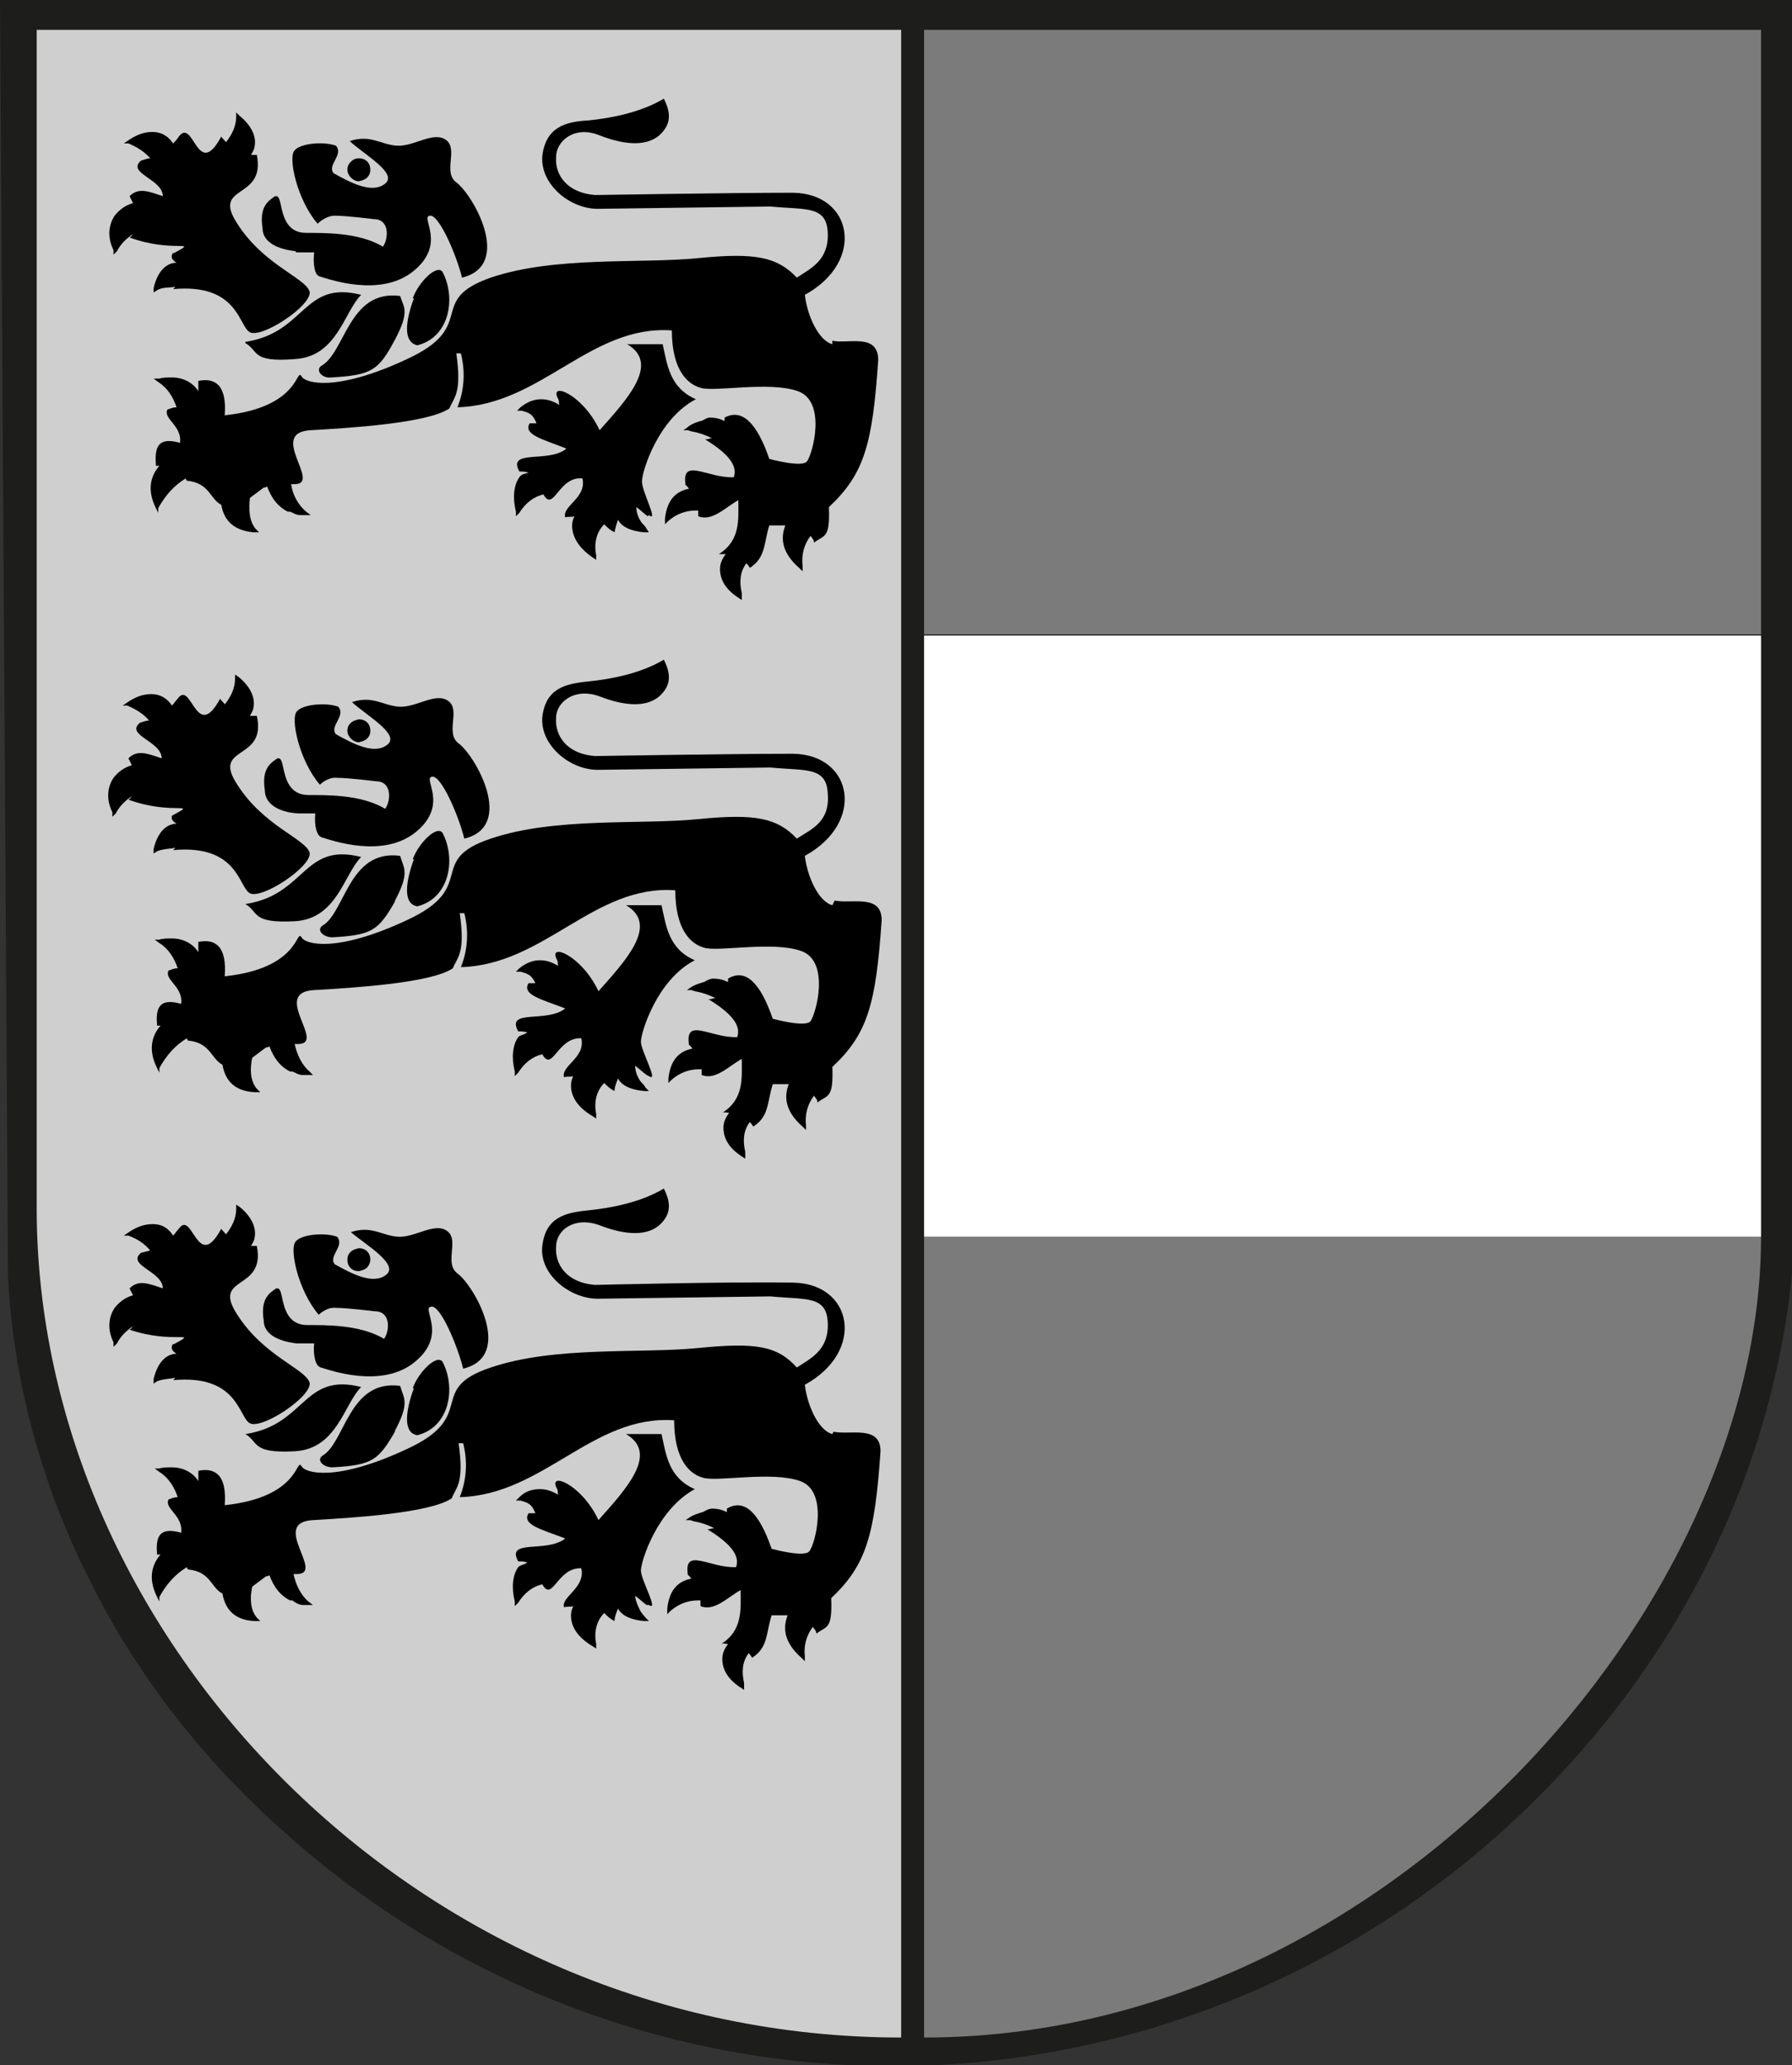
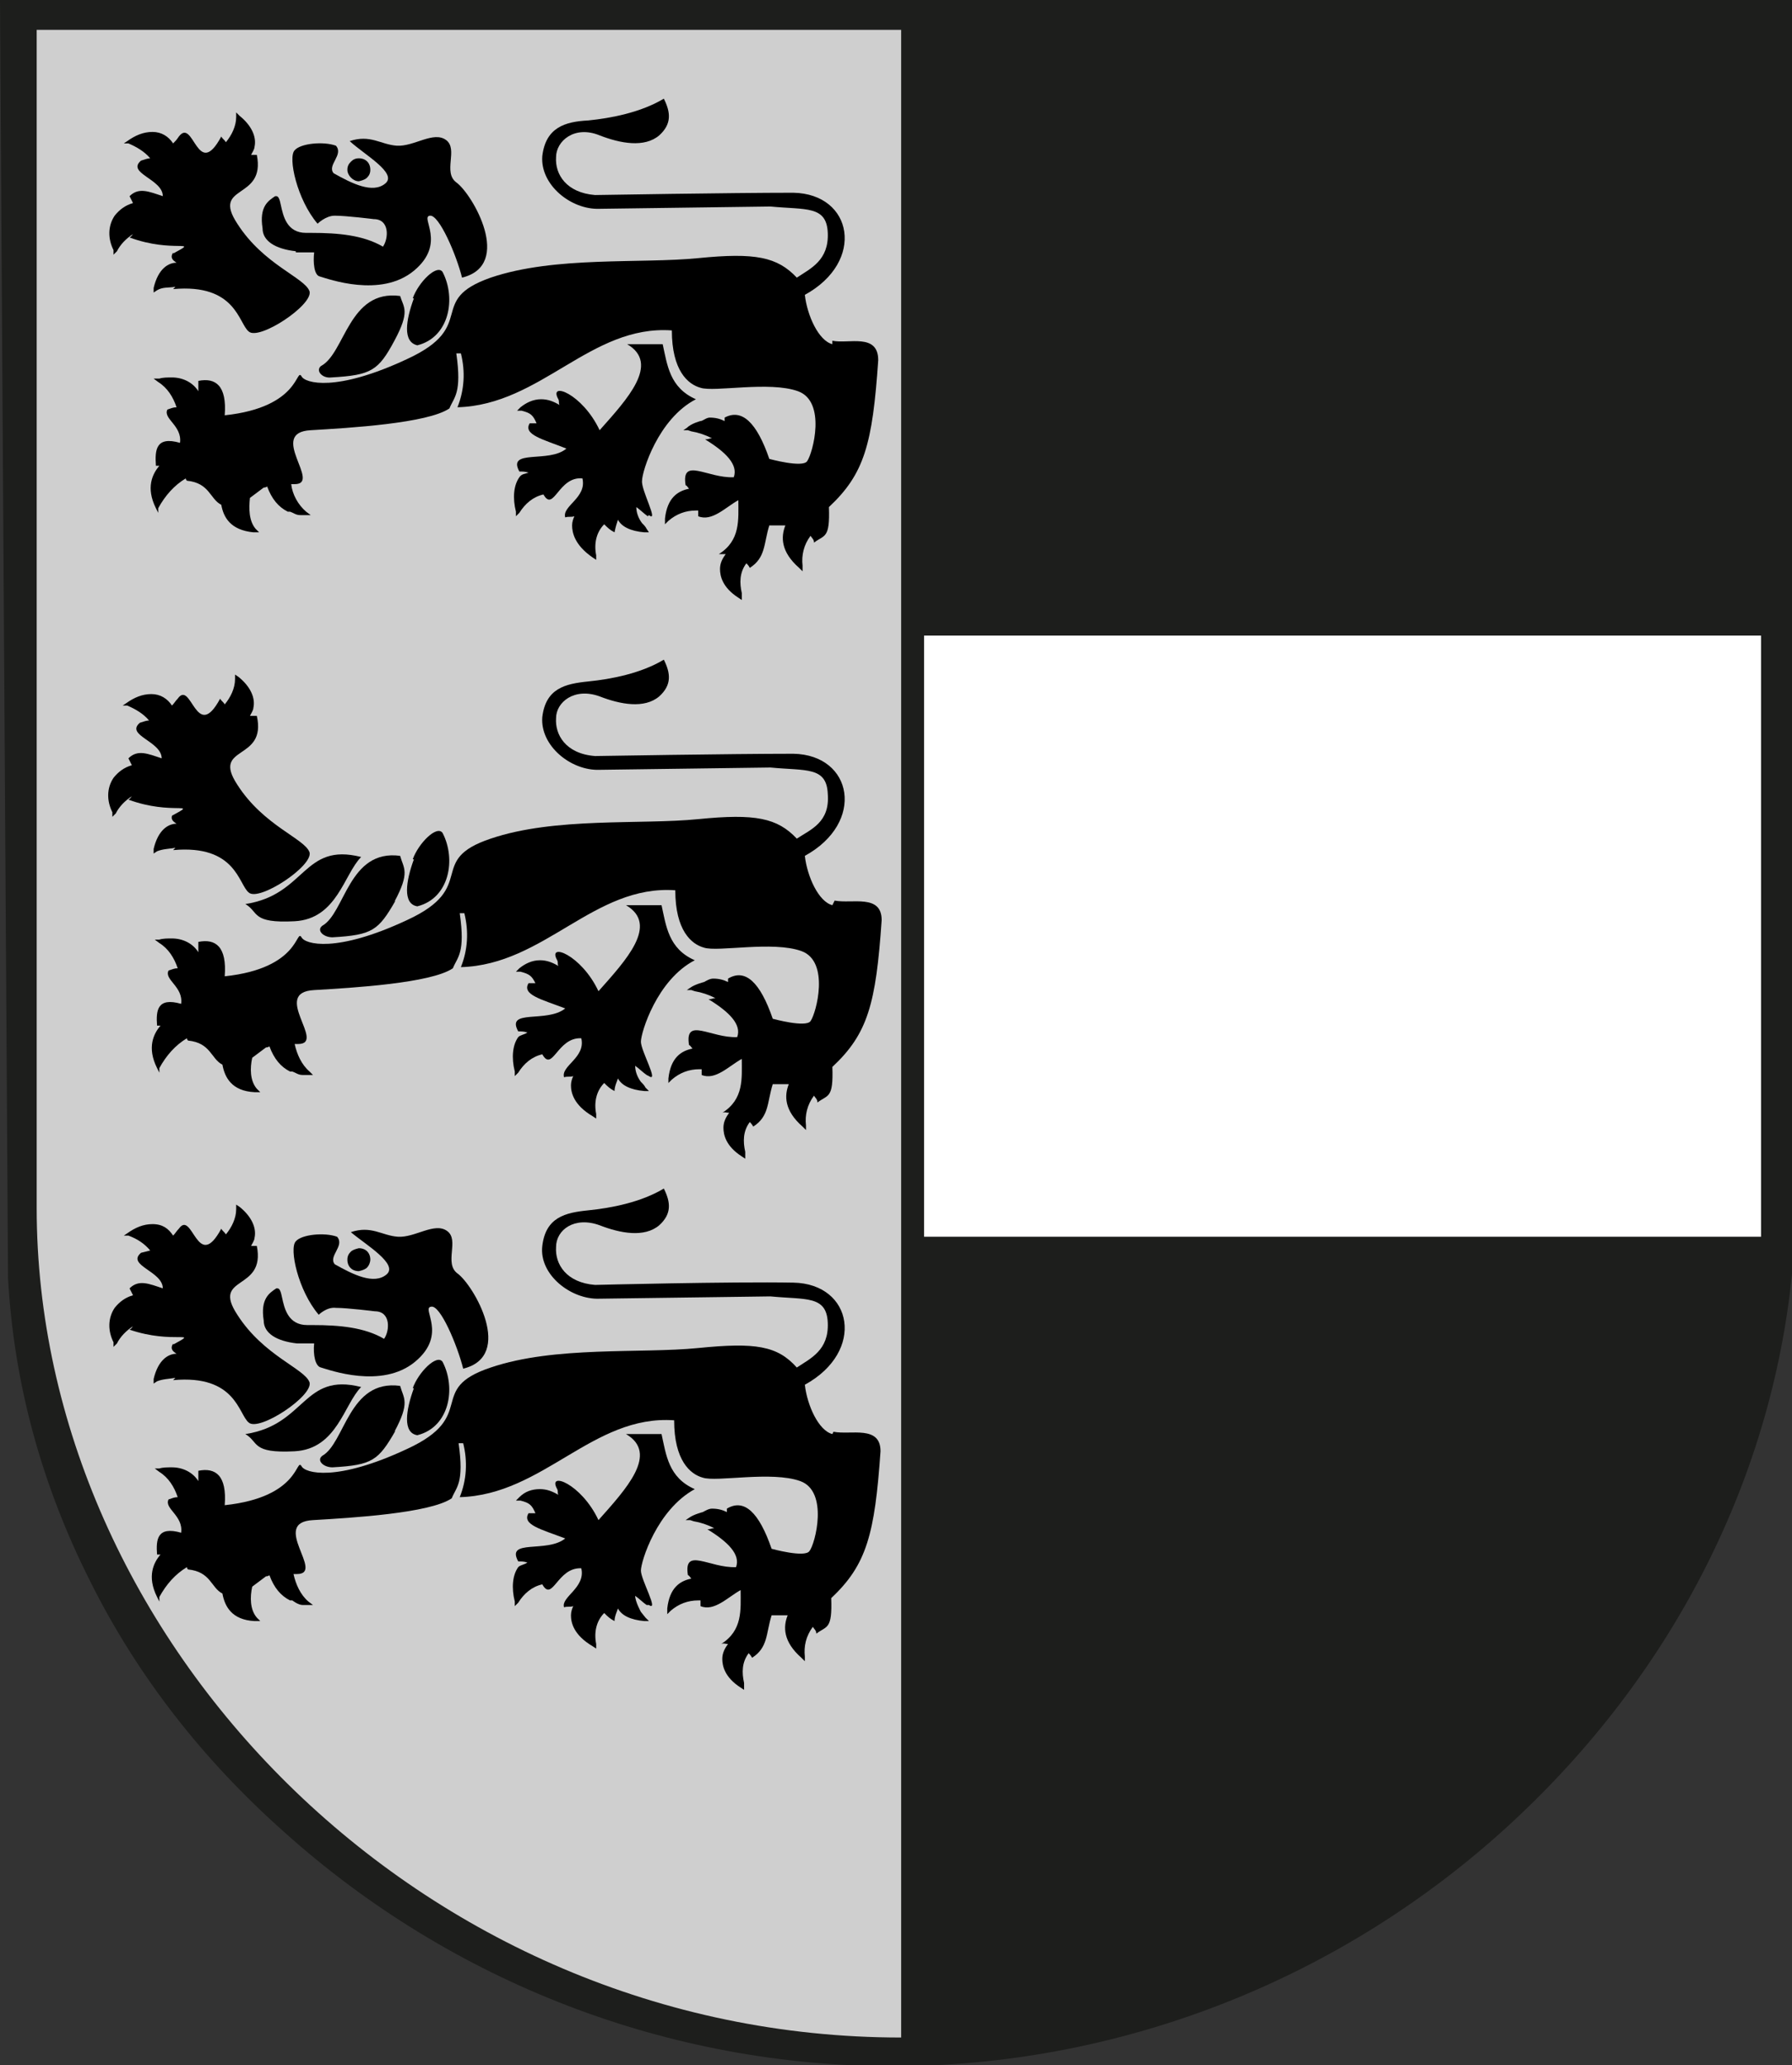
<svg xmlns="http://www.w3.org/2000/svg" id="Ebene_1" viewBox="0 0 15.63 18">
  <rect x="0" y="0" width="15.63" height="18" fill="#333333" stroke="none" />
  <defs>
    <style>.cls-1{fill:#fff;}.cls-2{fill:#7c7b7b;}.cls-3{fill:#cfcfcf;}.cls-4{fill:#1d1e1c;}</style>
  </defs>
  <path class="cls-4" d="M0,0l.07,11.14H.07c.05.91.29,1.8.72,2.65.41.82.98,1.55,1.69,2.18,1.46,1.31,3.35,2.04,5.31,2.04h.07c1.96-.02,3.85-.77,5.3-2.1,1.44-1.32,2.32-3.06,2.48-4.91V0H0Z" />
  <path id="Gelb" class="cls-3" d="M.32.26h7.54v17.5C3.66,17.76.32,14.29.32,10.53V.26Z" />
-   <path id="Rot" class="cls-2" d="M15.36,10.78c0,3.22-3.28,6.98-7.3,6.98v-6.98h7.3Z" />
  <path id="Silber" class="cls-1" d="M8.06,5.54h7.3v5.24h-7.3v-5.24Z" />
-   <path id="Rot-2" class="cls-2" d="M8.06.26h7.3v5.27h-7.3V.26Z" />
  <path d="M2.58,2.2h.13s0,0,0,0h.03c-.01.09,0,.2.05.21.07.02.53.19.82-.05.29-.24.05-.47.14-.48.08-.01.23.34.28.54.45-.11.09-.73-.05-.83-.12-.09.02-.29-.09-.37-.11-.08-.28.06-.43.05-.14-.01-.23-.1-.41-.04.13.12.42.28.31.37-.11.09-.29,0-.45-.09-.06-.07.09-.16.02-.24-.11-.04-.31-.02-.36.04-.06.06.02.43.2.64,0,0,.07-.07.15-.07.1,0,.34.03.34.03.14,0,.13.17.08.24h0c-.17-.1-.39-.12-.62-.12h-.05c-.17,0-.2-.15-.22-.24-.01-.05-.02-.08-.04-.08,0,0,0,0-.01,0h0c-.06.04-.14.09-.11.28,0,.11.11.18.29.2ZM2.37,2.1s-.01-.02-.02-.03c0,.01.01.02.02.03ZM2.99,2.24s.07,0,.11,0c-.04,0-.07,0-.11,0ZM5.66,4.49c.09.07-.07-.22-.06-.3,0-.08.14-.54.47-.71-.23-.1-.25-.3-.29-.48h-.31c.29.17,0,.48-.24.75-.15-.32-.45-.43-.36-.27.01.02,0,.03.01.05-.05-.03-.1-.05-.16-.05-.07,0-.13.03-.18.07l-.03.03h.04c.08.02.1.04.13.11-.02,0-.04,0-.06,0-.06.1.12.14.32.22-.15.13-.52,0-.41.2.03,0,.05,0,.08.01-.03.01-.06.01-.08.04-.05.07-.06.18-.03.3v.04s.03-.03.03-.03c.05-.08.12-.14.21-.16.09.16.13-.16.34-.14.04.17-.18.24-.15.34.03-.01.05,0,.08-.01-.01.02-.02.05-.02.08,0,.06.02.17.18.28l.03.02v-.04c-.02-.1,0-.2.07-.27.03.03.05.05.09.07.01-.05.02-.08.03-.11.03.06.11.1.23.11h.04s-.02-.03-.02-.03c-.01-.02-.02-.03-.04-.05-.03-.04-.05-.09-.05-.14.03.02.07.06.1.08Z" />
  <path d="M7.26,3c-.12-.03-.22-.25-.24-.43.53-.29.42-.88-.1-.89-.54,0-1.73.02-1.73.02-.25-.02-.35-.18-.34-.33,0-.14.16-.28.38-.19.18.07.39.11.52,0,.11-.1.1-.2.04-.32-.2.12-.46.17-.66.19-.2.01-.37.06-.4.31-.02.25.25.47.5.46l1.49-.02c.31.03.49-.01.5.23s-.15.31-.27.39c-.17-.18-.36-.22-.86-.17s-1.25-.02-1.81.17c-.57.2-.1.42-.73.71-.62.29-.89.21-.92.15-.05-.08-.01.27-.67.34.02-.26-.08-.33-.23-.3,0,.03,0,.06,0,.09-.05-.08-.14-.12-.23-.12-.04,0-.08,0-.11.01h-.05s.04.03.04.03c.08.05.13.13.16.22-.03,0-.05.01-.08.02-.04.08.13.14.11.29-.21-.06-.22.06-.21.2.01,0,.02,0,.03,0-.06.07-.12.19-.03.37l.02.04v-.04c.06-.11.14-.2.24-.26,0,0,0,.01.01.02.2.02.2.16.3.21.02.11.08.22.28.24h.05s-.03-.03-.03-.03c-.06-.07-.06-.18-.05-.27.04-.03.08-.06.12-.09,0,0,.02,0,.03-.01.04.11.1.18.18.22,0,0,.01,0,.02,0,.03.01.05.03.09.03.02,0,.03,0,.05,0h.04s-.04-.03-.04-.03c-.07-.06-.12-.15-.13-.24h.03c.24,0-.24-.45.14-.47.34-.02,1.02-.06,1.21-.19.04-.1.11-.13.06-.48h.04c.04.16.03.32-.03.47.73-.02,1.16-.72,1.87-.67,0,.35.14.47.25.5.12.04.6-.06.85.03s.13.54.08.61c-.04.06-.33-.02-.33-.02-.11-.32-.24-.44-.39-.36,0,.01,0,.02,0,.03-.04-.02-.08-.03-.13-.03-.03,0-.06.03-.08.03h0s-.08.02-.12.06l-.03.02h.04s.03.01.03.01c.06.01.12.03.18.06-.02,0-.03.01-.06.01.18.11.29.22.25.33-.23.01-.46-.18-.42.07.01,0,.02.02.03.03-.1.02-.19.08-.21.26v.05s.03-.03.03-.03c.07-.06.15-.09.24-.09,0,0,.01,0,.02,0,0,.02,0,.03,0,.05.12.05.24-.08.35-.14,0,.17.02.35-.17.47.02,0,.04,0,.06,0-.03.04-.05.08-.05.13,0,.06.02.16.16.25l.03.02v-.06c-.02-.09-.02-.18.04-.26.01.01.02.02.03.04.14-.09.12-.21.17-.37.05,0,.09,0,.14,0-.04.1-.04.23.12.37l.03.03v-.05c-.01-.09.01-.18.07-.26.01.02.03.03.03.06.09-.07.14-.03.13-.31.31-.29.38-.55.43-1.28,0-.24-.26-.14-.4-.17Z" />
  <path d="M1.51,2.2c-.03.05,0,.07.03.09-.07,0-.16.05-.2.22v.04s.03-.02.03-.02c.05-.03.1-.02.16-.03l-.02.02c.55-.05.57.3.66.37.09.08.56-.23.53-.35-.04-.12-.4-.23-.63-.59-.23-.35.25-.2.17-.6-.02,0-.03,0-.05,0,.01-.02.03-.05.03-.07.02-.09-.03-.19-.13-.27l-.03-.03v.04c0,.08-.04.16-.09.22-.01-.02-.03-.03-.04-.05-.21.39-.24-.17-.37,0-.02.03-.03.04-.05.06-.04-.06-.1-.1-.18-.1-.08,0-.15.03-.22.08l-.03.02h.04c.07.03.14.07.19.13-.02,0-.05.01-.08.02-.13.11.19.16.19.31-.12-.04-.21-.08-.29,0l.03.06c-.07.02-.12.06-.16.11-.06.09-.06.2-.01.3v.04s.03-.03.03-.03c.03-.06.08-.11.14-.15-.01.01-.01.02-.03.03.38.14.62.01.38.14Z" />
-   <path d="M2.14,2.99c.12.07.05.17.43.14.37-.02.43-.41.58-.56-.51-.13-.48.33-1.01.41Z" />
  <path d="M3.44,2.97c.14-.26.08-.29.05-.39-.45-.06-.48.5-.69.61-.05.04.01.11.09.1.35-.02.41-.06.55-.32ZM3.61,2.6c-.07.19-.1.38.03.41.28-.07.34-.41.22-.64-.05-.07-.21.09-.26.23ZM3.13,1.58s.05-.01.07-.03c.02-.02.03-.04.03-.07,0-.06-.04-.1-.1-.1-.03,0-.05.01-.07.03-.02.02-.03.04-.03.07,0,.05.05.1.1.1Z" />
  <path d="M5.66,9.38c.09.06-.07-.22-.07-.3,0-.08.14-.54.47-.71-.23-.1-.25-.3-.29-.48h-.31c.29.17,0,.48-.24.75-.15-.32-.45-.43-.36-.27.01.02,0,.03.01.05-.05-.03-.1-.05-.16-.05-.07,0-.13.03-.18.07l-.03.03h.04c.08.02.1.04.13.1-.02,0-.04,0-.06,0-.06.1.11.14.32.22-.16.13-.52,0-.41.2.03,0,.05,0,.08.01-.03.02-.06.02-.08.04-.05.07-.06.18-.03.3v.04s.03-.03.03-.03c.05-.08.12-.14.21-.16.09.16.13-.15.34-.14.04.17-.18.24-.15.34.03-.01.05,0,.08-.01-.01.02-.02.05-.02.08,0,.06.02.17.19.27l.03.02v-.04c-.02-.1,0-.2.07-.27.03.03.05.05.09.07,0-.04.02-.08.03-.11.03.06.11.1.23.11h.04s-.03-.03-.03-.03c-.01-.02-.02-.03-.04-.05-.03-.04-.05-.09-.05-.14.03.02.07.06.1.08Z" />
  <path d="M7.26,7.89c-.12-.03-.22-.25-.24-.43.53-.29.42-.88-.1-.89-.54,0-1.73.02-1.73.02-.26-.02-.35-.19-.34-.33,0-.14.16-.27.38-.19.18.07.39.11.52,0,.11-.1.1-.2.04-.32-.2.12-.46.17-.66.19s-.37.06-.4.31c-.02.25.25.47.5.46l1.49-.02c.31.03.49-.01.5.23.02.25-.15.31-.27.39-.17-.18-.36-.22-.86-.17-.5.05-1.25-.02-1.81.17-.57.19-.1.42-.73.71-.62.29-.89.21-.92.15-.05-.08-.01.27-.67.34.02-.26-.08-.33-.23-.3,0,.03,0,.06,0,.09-.05-.08-.14-.12-.23-.12-.04,0-.08,0-.11.01h-.04s.04.03.04.03c.08.05.13.13.16.22-.03,0-.05.01-.08.02-.04.08.13.14.11.29-.21-.06-.22.06-.21.19.01,0,.02,0,.03,0-.06.07-.12.19-.03.37l.02.04v-.04c.06-.11.14-.2.24-.26,0,0,0,.01.01.02.2.02.2.16.3.21.02.11.08.23.28.24h.05s-.03-.03-.03-.03c-.06-.07-.06-.18-.04-.27.04-.03.08-.06.12-.09,0,0,.02,0,.03-.01.04.11.1.18.18.22,0,0,.01,0,.02,0,.03.01.05.03.09.03.02,0,.03,0,.05,0h.04s-.03-.03-.03-.03c-.07-.06-.11-.15-.13-.24h.03c.25,0-.24-.45.14-.47.34-.02,1.02-.06,1.21-.19.04-.1.11-.13.06-.48h.04c.04.16.03.32-.03.47.73-.02,1.16-.72,1.87-.67,0,.35.14.47.25.5.12.04.6-.06.85.03s.13.54.08.61c-.04.06-.33-.02-.33-.02-.11-.32-.24-.44-.39-.35,0,.01,0,.02,0,.03-.04-.02-.08-.03-.13-.03-.03,0-.06.02-.08.03h0s-.08.02-.12.05l-.03.02h.04s.03.01.03.01c.06.01.12.03.18.06-.02,0-.03.01-.06.01.18.11.29.22.25.33-.23.01-.46-.18-.42.07.01,0,.02.02.03.03-.1.02-.19.08-.21.26v.04s.03-.03.03-.03c.07-.06.15-.09.24-.09,0,0,.01,0,.02,0,0,.02,0,.03,0,.05.12.05.24-.08.35-.14,0,.17.02.35-.17.47.02-.01.04,0,.06,0-.03.04-.05.08-.05.13,0,.06.02.16.16.25l.03.02v-.06c-.02-.09-.02-.18.04-.26.02.02.03.04.03.04.14-.09.12-.21.17-.37.04,0,.09,0,.14,0-.04.1-.04.23.12.37l.03.03v-.04c-.01-.09.01-.18.07-.26.01.02.03.03.03.06.09-.07.14-.03.13-.31.31-.29.38-.55.43-1.28,0-.23-.26-.14-.41-.17Z" />
  <path d="M1.51,7.09c-.03.05,0,.07.03.09-.07,0-.16.05-.2.22v.04s.03-.02.03-.02c.05-.02.1-.02.16-.03l-.02.02c.55-.05.57.3.66.37.09.08.56-.23.53-.35-.04-.12-.4-.23-.63-.59-.23-.35.26-.2.17-.6-.02,0-.04,0-.06,0,.01-.02.03-.05.03-.07.02-.09-.03-.19-.13-.27l-.03-.02v.04c0,.08-.04.16-.09.22-.01-.02-.03-.03-.04-.05-.21.39-.25-.17-.37,0-.02.02-.03.04-.05.06-.04-.06-.1-.1-.18-.1-.08,0-.15.03-.22.08l-.03.02h.04c.07.03.14.07.19.13-.02,0-.05.01-.08.02-.13.11.19.16.19.31-.12-.04-.21-.08-.29,0l.03.06c-.07.02-.12.06-.16.11-.06.09-.06.2-.01.3v.04s.03-.03.03-.03c.03-.06.08-.11.14-.15-.01.01-.01.02-.03.03.38.14.62.01.38.14Z" />
  <path d="M2.14,7.88c.12.07.05.17.43.15.37-.02.43-.41.58-.56-.51-.13-.48.33-1.01.41Z" />
  <path d="M3.44,7.86c.14-.26.08-.29.05-.4-.45-.06-.48.5-.68.61-.05.04.01.1.09.1.35-.02.4-.06.55-.32ZM3.61,7.49c-.07.19-.1.39.03.41.28-.07.34-.41.22-.64-.05-.07-.21.09-.26.23Z" />
-   <path d="M2.58,7.09s.09,0,.13,0h.04c-.01.1.01.2.06.21.07.02.53.19.82-.05.29-.24.05-.47.14-.48.08-.01.23.34.28.54.45-.11.09-.73-.05-.83-.12-.09.02-.29-.09-.37-.11-.08-.28.06-.43.05-.14-.01-.23-.1-.41-.04.13.12.42.28.31.37-.11.09-.29,0-.45-.09-.06-.07.09-.16.02-.24-.11-.04-.31-.02-.36.04-.06.06.02.43.2.64,0,0,.07-.07.15-.06.1,0,.34.03.34.03.14,0,.13.17.08.24h0c-.17-.1-.39-.12-.62-.12h-.05c-.17,0-.2-.15-.22-.24-.01-.05-.02-.08-.04-.08,0,0,0,0-.01,0h0c-.06.04-.14.09-.11.28,0,.11.11.19.29.2ZM2.37,6.99s-.01-.02-.02-.03c0,.01.01.02.02.03ZM2.98,7.12s.07,0,.11,0c-.04,0-.07,0-.11,0Z" />
-   <path d="M3.13,6.47s.05-.01.07-.03c.02-.02.03-.04.03-.07,0-.06-.04-.1-.1-.1h0s-.05.01-.07.03-.03.04-.03.07c0,.05.05.1.1.1Z" />
  <path d="M5.66,13.99c.09.06-.07-.22-.07-.3,0-.08.14-.53.47-.71-.23-.1-.25-.3-.29-.48h-.31c.29.17,0,.48-.24.75-.15-.32-.45-.43-.36-.27.01.02,0,.03.01.05-.05-.03-.1-.05-.16-.05-.07,0-.13.02-.18.07l-.03.03h.04c.08.02.1.04.13.11-.02,0-.04,0-.06,0-.06.1.11.14.32.22-.16.13-.52,0-.41.2.03,0,.05,0,.08.01-.03.02-.06.02-.08.04-.05.07-.06.18-.03.3v.04s.03-.03.03-.03c.05-.08.12-.14.21-.16.09.16.13-.15.34-.14.04.17-.18.25-.15.34.03-.01.05,0,.08-.01-.01.02-.02.05-.02.08,0,.06.02.17.19.27l.03.02v-.04c-.02-.1,0-.2.07-.27.03.03.05.05.09.07,0-.04.02-.08.03-.11.03.06.11.1.23.11h.04s-.03-.03-.03-.03l-.04-.05s-.05-.09-.05-.14c.03.02.07.06.1.08Z" />
  <path d="M7.26,12.5c-.12-.03-.22-.25-.24-.43.53-.29.42-.88-.1-.89-.54-.01-1.73.02-1.73.02-.25-.02-.35-.18-.34-.33,0-.15.16-.27.38-.19.18.07.39.11.52,0,.11-.1.1-.2.04-.32-.2.12-.46.17-.66.19-.2.02-.37.06-.4.31s.25.47.5.46l1.49-.02c.31.03.49-.01.5.23s-.15.31-.27.39c-.17-.19-.36-.22-.86-.17-.5.05-1.25-.02-1.81.17-.57.19-.1.42-.73.71-.62.29-.89.21-.92.15-.05-.08-.01.27-.67.34.02-.26-.08-.33-.23-.3,0,.03,0,.06,0,.09-.05-.08-.14-.12-.23-.12-.04,0-.08,0-.11.01h-.04s.04.03.04.03c.08.05.13.13.16.22-.03,0-.05.01-.08.02-.04.08.13.14.11.29-.21-.06-.22.06-.21.19.01,0,.02,0,.03,0-.06.07-.12.19-.03.37l.02.04v-.04c.06-.11.14-.2.24-.26,0,0,0,.01.01.02.2.02.2.16.3.21.02.11.08.23.28.24h.05s-.03-.03-.03-.03c-.06-.07-.06-.18-.04-.27.04-.03.08-.06.12-.09,0,0,.02,0,.03-.01.04.11.1.18.18.22h.02s.05.04.09.04c.01,0,.03,0,.05,0h.04s-.04-.03-.04-.03c-.07-.06-.11-.15-.13-.24h.03c.25,0-.24-.45.14-.47.34-.02,1.02-.06,1.21-.19.04-.1.11-.13.06-.48h.04c.04.16.03.32-.03.47.73-.02,1.16-.72,1.87-.67,0,.35.14.47.25.5.12.04.6-.06.85.03.25.09.13.55.08.61-.04.06-.33-.02-.33-.02-.11-.32-.24-.44-.39-.35,0,.01,0,.02,0,.03-.04-.02-.08-.03-.13-.03-.03,0-.06.02-.08.03h0s-.08.02-.12.05l-.03.02h.04s.03.01.03.01c.06.01.12.03.18.06-.02,0-.03.01-.06.01.18.11.29.22.25.33-.23.01-.46-.18-.42.07.01,0,.02.02.03.03-.1.02-.19.08-.21.26v.05s.03-.03.03-.03c.07-.06.15-.09.24-.09,0,0,.01,0,.02,0,0,.02,0,.03,0,.05.12.05.24-.08.35-.14,0,.17.02.35-.17.47.02-.01.04,0,.06,0-.03.04-.05.08-.05.13,0,.06.02.16.16.25l.03.02v-.06c-.02-.09-.02-.18.04-.26.02.02.03.04.03.04.14-.09.12-.21.17-.37.04,0,.09,0,.14,0-.04.1-.04.23.12.37l.03.03v-.04c-.01-.09.01-.18.07-.26.01.02.03.03.03.06.09-.07.14-.03.13-.31.31-.29.38-.56.43-1.28,0-.23-.26-.14-.41-.17Z" />
  <path d="M1.51,11.71c-.03.05,0,.07.03.09-.07,0-.16.05-.2.22v.04s.03-.02.03-.02c.05-.02.1-.02.16-.03l-.02.02c.55-.05.57.3.66.37.09.08.56-.23.53-.35-.04-.12-.4-.23-.63-.59-.23-.35.25-.2.17-.6-.02,0-.03,0-.05,0,.01-.02.03-.05.03-.07.02-.09-.03-.19-.13-.27l-.03-.02v.04c0,.08-.04.16-.09.22-.01-.02-.03-.03-.04-.05-.21.39-.25-.17-.37,0-.02.02-.03.04-.05.06-.04-.06-.09-.1-.18-.1-.08,0-.15.03-.22.08l-.03.02h.04c.08.03.14.07.19.13l-.08.02c-.13.11.19.16.19.31-.12-.04-.21-.08-.29,0l.03.06c-.07.02-.12.06-.16.11-.06.09-.06.2-.01.3v.04s.03-.03.03-.03c.03-.06.08-.11.14-.15-.01.01-.01.02-.03.03.38.13.62,0,.38.13Z" />
  <path d="M2.14,12.5c.12.07.05.17.43.15.37-.02.43-.41.58-.56-.51-.13-.48.33-1.01.41Z" />
  <path d="M3.44,12.48c.14-.26.08-.29.05-.4-.45-.06-.48.5-.68.61-.05.04.01.1.09.1.35-.02.4-.06.55-.32ZM3.61,12.1c-.07.19-.1.39.03.41.28-.07.34-.41.22-.64-.05-.07-.21.09-.26.23Z" />
  <path d="M2.58,11.71h.13s0,0,0,0h.03c-.01.1.01.2.06.21.07.02.53.19.82-.05.29-.24.05-.47.14-.48.08-.02.23.34.28.54.45-.11.09-.73-.05-.83-.12-.09.02-.29-.09-.37-.11-.08-.28.06-.43.05-.14-.01-.23-.1-.41-.04.13.11.42.28.31.37-.11.09-.29,0-.45-.09-.06-.07.09-.16.02-.24-.11-.04-.31-.02-.36.04-.06.06.02.43.2.64,0,0,.07-.07.15-.06.1,0,.34.03.34.03.14,0,.13.17.08.24,0,0,0,0,0,0-.17-.1-.39-.12-.62-.12h-.05c-.17,0-.2-.15-.22-.24-.01-.05-.02-.08-.04-.08,0,0-.01,0-.01,0h0c-.06.04-.14.09-.11.28,0,.11.11.18.29.2ZM2.37,11.6s-.01-.02-.02-.03c0,.01.01.02.02.03ZM2.99,11.74s.07,0,.11,0c-.04,0-.07,0-.11,0Z" />
  <path d="M3.13,11.08s.05-.01.07-.03c.02-.02.03-.05.03-.07,0-.06-.04-.1-.1-.1h0s-.05.01-.07.03c-.02.02-.03.04-.03.07,0,.06.04.1.1.1Z" />
</svg>